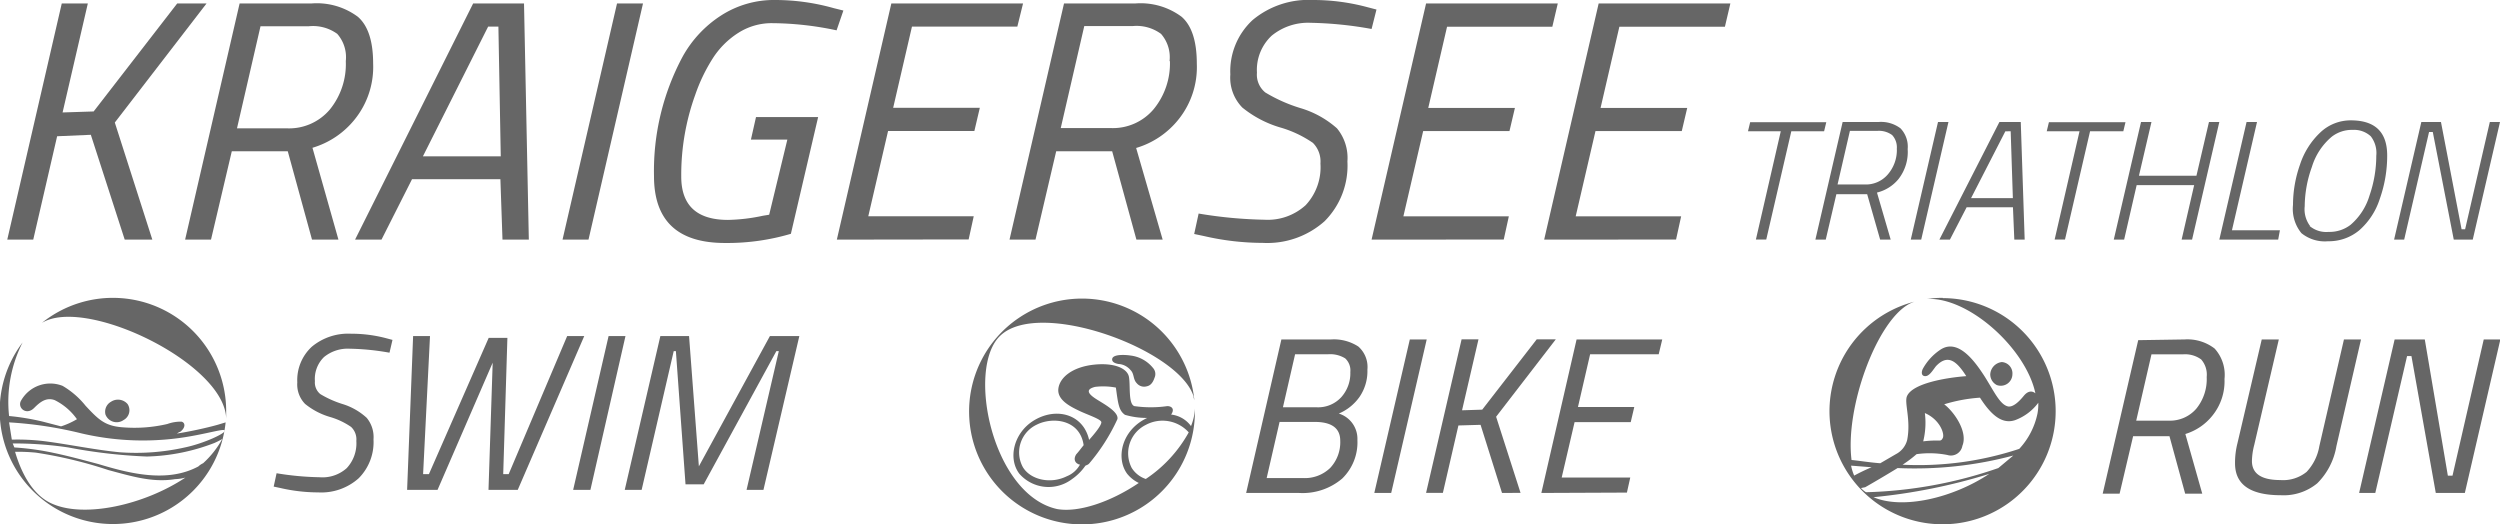
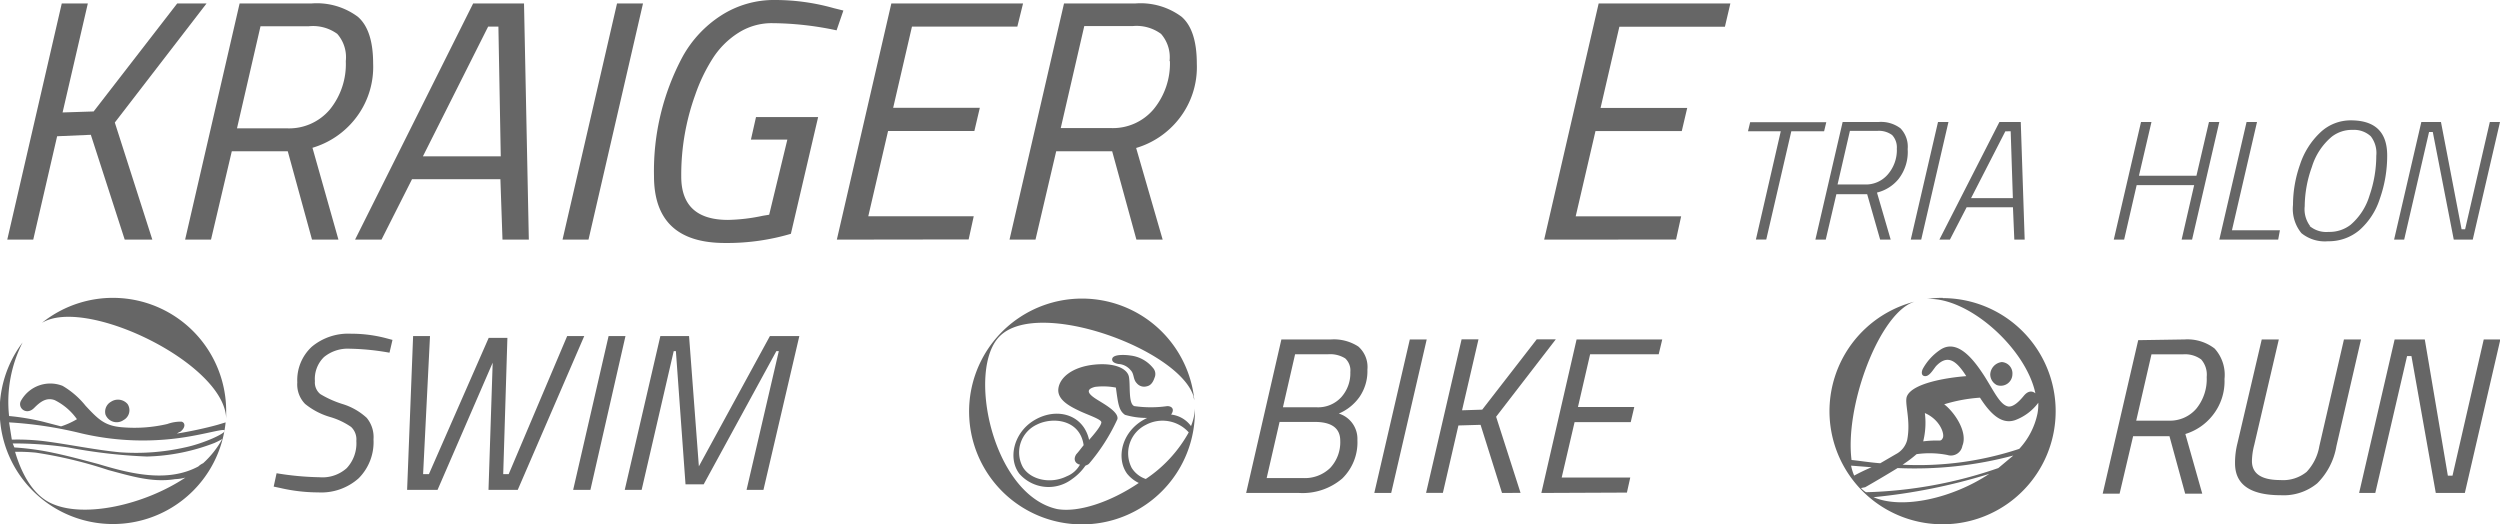
<svg xmlns="http://www.w3.org/2000/svg" viewBox="0 0 275.23 57.7">
  <defs>
    <style>.cls-1{fill:#666;}</style>
  </defs>
  <title>kraigerseetriathlon-client-logo</title>
  <g id="Ebene_2" data-name="Ebene 2">
    <g id="Ebene_1-2" data-name="Ebene 1">
      <path class="cls-1" d="M13.73,26.38,10,14.84,6.29,15,3.66,26.38H.8l6-26H9.67l-2.78,12,3.42-.11L19.51.38h3.23L12.64,13.49l4.13,12.89Z" />
      <path class="cls-1" d="M34.31.38a7.56,7.56,0,0,1,5.09,1.47Q41.08,3.31,41.08,7a9.2,9.2,0,0,1-2,6.11,9.37,9.37,0,0,1-4.68,3.16l2.86,10.11H34.35l-2.67-9.73H25.52l-2.29,9.73H20.38l6-26Zm3.76,6.35a3.9,3.9,0,0,0-.94-3A4.55,4.55,0,0,0,34,2.89H28.68L26.09,14.13h5.52a5.87,5.87,0,0,0,4.7-2.07A7.93,7.93,0,0,0,38.07,6.73Z" />
      <path class="cls-1" d="M39.09,26.38l13-26h5.6l.53,26H55.32l-.23-6.65H45.36L42,26.38ZM53.74,2.93,46.56,17.21h8.57L54.87,2.93Z" />
      <path class="cls-1" d="M61.93,26.38l6-26h2.86l-6,26Z" />
      <path class="cls-1" d="M79.81,26.75Q72,26.75,72,19.39A26.62,26.62,0,0,1,75.15,6.24a12.66,12.66,0,0,1,4.23-4.53,10.74,10.74,0,0,1,6-1.71,23.8,23.8,0,0,1,6.42.9l1.05.26L92.1,3.34A34.81,34.81,0,0,0,85,2.55a6.81,6.81,0,0,0-3.72,1.07,9.17,9.17,0,0,0-2.82,2.82,18.83,18.83,0,0,0-1.92,4,25.93,25.93,0,0,0-1.54,9q0,4.77,5.15,4.77A19.81,19.81,0,0,0,84,23.75l.68-.11,2-8.27H82.67l.56-2.48h6.84l-3,12.85A24.65,24.65,0,0,1,79.81,26.75Z" />
      <path class="cls-1" d="M92.13,26.38l6-26h14.5L112,2.93H100.4l-2.07,8.94h9.54l-.6,2.55h-9.5l-2.18,9.39H107.2l-.56,2.55Z" />
      <path class="cls-1" d="M125,.38a7.56,7.56,0,0,1,5.09,1.47q1.67,1.46,1.67,5.17a9.2,9.2,0,0,1-2,6.11,9.37,9.37,0,0,1-4.68,3.16L128,26.38h-2.89l-2.67-9.73h-6.16L114,26.38h-2.86l6-26Zm3.76,6.35a3.9,3.9,0,0,0-.94-3,4.55,4.55,0,0,0-3.12-.86h-5.33l-2.59,11.23h5.52a5.87,5.87,0,0,0,4.7-2.07A7.93,7.93,0,0,0,128.8,6.73Z" />
-       <path class="cls-1" d="M151,3.19a41.36,41.36,0,0,0-6.72-.68A6.33,6.33,0,0,0,140,3.93,5.15,5.15,0,0,0,138.38,8a2.52,2.52,0,0,0,.92,2.18,17.16,17.16,0,0,0,3.83,1.71,10.61,10.61,0,0,1,4.06,2.24,5.11,5.11,0,0,1,1.15,3.64,8.65,8.65,0,0,1-2.52,6.59,9.48,9.48,0,0,1-6.8,2.38,28.83,28.83,0,0,1-6.46-.75l-1.09-.23.49-2.25a48.82,48.82,0,0,0,7.25.68,6.2,6.2,0,0,0,4.53-1.6A6.1,6.1,0,0,0,145.37,18a2.89,2.89,0,0,0-.83-2.27,12.34,12.34,0,0,0-3.64-1.71,12,12,0,0,1-4.13-2.18,4.7,4.7,0,0,1-1.32-3.64,7.67,7.67,0,0,1,2.46-6A9.59,9.59,0,0,1,144.54,0a23,23,0,0,1,6,.79l1,.26Z" />
-       <path class="cls-1" d="M151,26.38l6-26h14.5l-.6,2.56H159.31l-2.07,8.94h9.54l-.6,2.55h-9.5l-2.18,9.39h11.61l-.56,2.55Z" />
      <path class="cls-1" d="M170,26.38l6-26h14.5l-.6,2.56H178.28l-2.07,8.94h9.54l-.6,2.55h-9.5l-2.18,9.39h11.61l-.56,2.55Z" />
      <path class="cls-1" d="M192.44,14.45l.24-1h8.38l-.24,1h-3.61l-2.76,11.92h-1.14l2.74-11.92Z" />
      <path class="cls-1" d="M206.82,13.43a3.56,3.56,0,0,1,2.41.7,2.91,2.91,0,0,1,.79,2.28,4.84,4.84,0,0,1-1,3.29,4.41,4.41,0,0,1-2.38,1.5l1.51,5.18h-1.16l-1.43-5h-3.39l-1.17,5h-1.14l3-12.95Zm2,3a2,2,0,0,0-.51-1.56,2.45,2.45,0,0,0-1.65-.46h-3l-1.36,5.9h3a3.18,3.18,0,0,0,2.51-1.08A4.11,4.11,0,0,0,208.83,16.45Z" />
      <path class="cls-1" d="M210.36,26.38l3-12.95h1.15l-3,12.95Z" />
      <path class="cls-1" d="M213.51,26.38l6.61-12.95h2.35l.43,12.95h-1.14l-.15-3.56h-5.1l-1.84,3.56Zm7.26-11.92L217,21.81h4.6l-.24-7.36Z" />
-       <path class="cls-1" d="M225.33,14.45l.24-1H234l-.24,1H230.1l-2.76,11.92h-1.14l2.74-11.92Z" />
      <path class="cls-1" d="M240.18,26.38l1.38-6h-6.33l-1.38,6h-1.14l3-12.95h1.15l-1.38,5.92h6.33l1.38-5.92h1.14l-3,12.95Z" />
      <path class="cls-1" d="M250.81,26.38h-6.48l3-12.95h1.15l-2.76,11.92H251Z" />
      <path class="cls-1" d="M262,21.88a7.73,7.73,0,0,1-2.26,3.47,5.23,5.23,0,0,1-3.45,1.21,4.08,4.08,0,0,1-2.92-.89,4.21,4.21,0,0,1-.93-3.11,13.39,13.39,0,0,1,.77-4.43,8.46,8.46,0,0,1,2.24-3.55,4.85,4.85,0,0,1,3.36-1.33q4,0,4,3.86A14.21,14.21,0,0,1,262,21.88Zm-7.73,3a2.85,2.85,0,0,0,2.09.65,3.78,3.78,0,0,0,2.42-.78,6.8,6.8,0,0,0,2.09-3.24,13.43,13.43,0,0,0,.74-4.36A3,3,0,0,0,261,15a2.72,2.72,0,0,0-2-.7,3.6,3.6,0,0,0-2.29.75,7,7,0,0,0-2.19,3.33,13,13,0,0,0-.79,4.33A3.07,3.07,0,0,0,254.32,24.88Z" />
      <path class="cls-1" d="M263.57,26.38l3-12.95h2.16L271,25.24h.39l2.72-11.81h1.12l-3,12.95h-2.09l-2.31-11.85h-.41l-2.74,11.85Z" />
      <path class="cls-1" d="M131.12,46.91a3.14,3.14,0,0,0-2.19-1.27c.42-.59.08-.93-.42-.93a12.89,12.89,0,0,1-3.63,0c-.68-.25-.42-2.28-.59-3.21s-1.6-1.6-3.88-1.35-3.72,1.35-3.89,2.62,1.35,2,2.28,2.45,2.45.93,2.45,1.27-.67,1.18-1.35,1.94a4,4,0,0,0-.51-1.27c-1.18-1.86-3.71-2.11-5.74-.76s-2.7,4.05-1.44,5.74a4.27,4.27,0,0,0,5.83.59,5.74,5.74,0,0,0,1.44-1.44c.08-.08.25-.08.42-.25a21,21,0,0,0,3.12-4.9c.17-.84-1.69-1.77-2.45-2.28s-1.1-1,0-1.27a7.54,7.54,0,0,1,2.28.08c.25,1.86.34,2.53,1,3a8.48,8.48,0,0,0,2.45.34c-2.87,1.35-3.46,4.48-2.2,6.16a3.73,3.73,0,0,0,1.27,1c-3.12,2.11-6.67,3.29-9,2.87-7.18-1.6-10-15.54-6.25-19.08,4.31-4.14,19.68,1.52,21.28,6.67,0,.15.06.3.09.45a12.43,12.43,0,1,0,.06,1.16c0-.08,0-.17,0-.25A5.88,5.88,0,0,1,131.12,46.91Zm-12.46,4.15a.3.3,0,0,0,.24.08,2.84,2.84,0,0,1-1.45,1.29c-1.78.89-4,.4-4.84-1a3.38,3.38,0,0,1,1.53-4.68c1.78-.89,4.76-.56,5.16,2.26-.32.4-.56.73-.81,1C118.17,50.5,118.33,50.9,118.66,51.07Zm7.48,1.67a2.92,2.92,0,0,1-1.55-1.22,3.49,3.49,0,0,1,1.55-4.73,3.88,3.88,0,0,1,4.73.82A14.73,14.73,0,0,1,126.13,52.74Z" />
      <path class="cls-1" d="M124.45,39.14c-.51-.08-1.86-.17-2,.34-.08.34.25.51.67.59a1.87,1.87,0,0,1,1.35.68c.42.42.25,1,.68,1.44a1.05,1.05,0,0,0,1.1.34c.42-.08.68-.42.85-.93a1,1,0,0,0-.17-1.1A3.75,3.75,0,0,0,124.45,39.14Z" />
      <path class="cls-1" d="M219.83,42.39a1.28,1.28,0,0,0,1.72-1.17,1.25,1.25,0,0,0-1.17-1.36,1.44,1.44,0,0,0-1.27,1.36A1.33,1.33,0,0,0,219.83,42.39Z" />
      <path class="cls-1" d="M213.88,32.79a12.54,12.54,0,0,0-1.73.12c4.65-.22,10.91,5.52,11.93,10.39-.45-.36-.9-.18-1.27.27s-1.09,1.27-1.72,1.18c-.9-.18-1.54-1.63-2.62-3.34-1-1.54-2.89-4.25-4.88-2.89a6,6,0,0,0-1.9,2.08c-.18.36-.18.81.27.81s.81-.63,1.17-1.09c1.36-1.45,2.35-.45,3.34,1.09-2.35.18-5.87.81-6.51,2.17-.36.72.45,2.62,0,4.88A2.44,2.44,0,0,1,208.72,50L207,51c-1.18-.09-2.26-.27-3.16-.36-.72-5.69,2.71-15.19,6.33-17.17a4.22,4.22,0,0,1,.6-.26,12.45,12.45,0,1,0,3.12-.39Zm-2,12.67c1.7.72,2.24,2.33,2,2.77-.09.18-.18.27-.36.27a12,12,0,0,0-1.79.09A8.52,8.52,0,0,0,211.91,45.46Zm-8.12,5.8,2.29.18a20.56,20.56,0,0,0-1.92.92A5.17,5.17,0,0,1,203.79,51.26Zm2.47,3.48A63.65,63.65,0,0,0,219,52.17C215,54.83,209.47,56.12,206.26,54.74ZM220,51.53a48.16,48.16,0,0,1-14.57,2.66,2.48,2.48,0,0,1-.55-.46l.46-.09c.82-.46,2.38-1.38,3.57-2.11a42,42,0,0,0,12.74-1.38Zm2.29-2.11a35.25,35.25,0,0,1-12.83,1.74A13.54,13.54,0,0,0,211,50a10.21,10.21,0,0,1,3.39.09,1.28,1.28,0,0,0,1.65-1c.64-1.56-.92-3.76-2-4.58a17.28,17.28,0,0,1,3.94-.73c1.28,2,2.48,2.93,3.85,2.48a5.6,5.6,0,0,0,2.57-1.92,5.62,5.62,0,0,1-.09,1.19A8.14,8.14,0,0,1,222.3,49.42Z" />
      <path class="cls-1" d="M12.22,44.23a1.26,1.26,0,0,0-.61,1.4,1.32,1.32,0,0,0,2,.61,1.23,1.23,0,0,0,.44-1.75A1.39,1.39,0,0,0,12.22,44.23Z" />
      <path class="cls-1" d="M19.47,47.73c.17-.09.26-.18.35-.18.61-.44.61-1,.17-1.13a4.35,4.35,0,0,0-1.57.26,16,16,0,0,1-5.07.35c-1.84-.17-2.54-.87-3.93-2.36a9.17,9.17,0,0,0-2.53-2.19,3.69,3.69,0,0,0-4.54,1.57c-.52.79.52,1.75,1.4.87.61-.61,1.31-1.22,2.27-.87a6.56,6.56,0,0,1,2.45,2.1,8.44,8.44,0,0,1-1.75.79l-2-.52A26.77,26.77,0,0,0,1,45.8a14.41,14.41,0,0,1,1.49-8.1,12.47,12.47,0,1,0,22.35,8.8l-.86.26C22.71,47.12,20.7,47.55,19.47,47.73ZM5.66,55.42c-1.92-.87-3.23-3.06-4-5.68a20.53,20.53,0,0,1,2.27.09,48,48,0,0,1,8,1.92c2.62.7,4.89,1.4,7.34,1a5.11,5.11,0,0,0,1.14-.17C15.89,55.59,9.25,57.08,5.66,55.42ZM22.36,51a1.83,1.83,0,0,0-.52.35c-3.41,1.83-7.52.79-11-.26-1.66-.44-3.23-.87-4.89-1.22a29.73,29.73,0,0,0-4.37-.61l-.18-.44a40.94,40.94,0,0,1,6.12.44,58.12,58.12,0,0,0,8.65,1,22,22,0,0,0,7.43-1.49,8.29,8.29,0,0,0,.87-.44A10.31,10.31,0,0,1,22.36,51Zm2.36-3.58c.17.26-2.27,1.4-4.37,1.84a24.56,24.56,0,0,1-7.17.53c-2.71-.26-5.59-.87-8.3-1.22a24.63,24.63,0,0,0-3.58-.17L1,46.5a44,44,0,0,1,8,1.22A29.73,29.73,0,0,0,21.13,48C23.14,47.64,24.63,47.2,24.72,47.38Z" />
      <path class="cls-1" d="M24.9,46.18c0-.31,0-.63,0-.95A12.47,12.47,0,0,0,4.62,35.54a4.49,4.49,0,0,1,.43-.22C10.31,33,24.92,40.27,24.9,46.18Z" />
      <path class="cls-1" d="M42.88,38.83a27,27,0,0,0-4.38-.44,4.12,4.12,0,0,0-2.83.92,3.35,3.35,0,0,0-1,2.66,1.64,1.64,0,0,0,.6,1.42,11.16,11.16,0,0,0,2.5,1.11A6.91,6.91,0,0,1,40.37,46a3.32,3.32,0,0,1,.75,2.37,5.63,5.63,0,0,1-1.64,4.29,6.18,6.18,0,0,1-4.43,1.55,18.76,18.76,0,0,1-4.21-.49l-.71-.15.32-1.47a31.81,31.81,0,0,0,4.72.44,4,4,0,0,0,3-1,4,4,0,0,0,1.06-3A1.88,1.88,0,0,0,38.65,47a8,8,0,0,0-2.37-1.11,7.83,7.83,0,0,1-2.69-1.42,3.06,3.06,0,0,1-.86-2.37,5,5,0,0,1,1.6-3.93,6.25,6.25,0,0,1,4.32-1.43,15,15,0,0,1,3.92.51l.64.17Z" />
      <path class="cls-1" d="M45.48,37h1.86l-.76,15.2h.64l6.58-15h2.06l-.46,15H56L62.44,37h1.88L57,53.93H53.78l.46-14-6.07,14H44.82Z" />
      <path class="cls-1" d="M63.1,53.93,67,37h1.86L65,53.93Z" />
      <path class="cls-1" d="M68.78,53.93,72.7,37h3.16l1.08,14.34L84.76,37H88L84.05,53.93H82.19l3.55-15.27h-.27l-8,14.66h-2L74.41,38.66h-.24L70.64,53.93Z" />
      <path class="cls-1" d="M240.5,37.37a4.91,4.91,0,0,1,3.31,1,4.31,4.31,0,0,1,1.09,3.36,6,6,0,0,1-1.31,4,6.09,6.09,0,0,1-3,2.05l1.86,6.57h-1.88l-1.73-6.33h-4l-1.49,6.33h-1.86l3.91-16.9Zm2.44,4.13a2.54,2.54,0,0,0-.61-1.93,3,3,0,0,0-2-.56h-3.47l-1.68,7.3h3.59A3.82,3.82,0,0,0,241.79,45,5.15,5.15,0,0,0,242.94,41.5Z" />
      <path class="cls-1" d="M247.92,50.75q0,2.1,3.13,2.1a4.1,4.1,0,0,0,2.89-.9,5.45,5.45,0,0,0,1.4-2.83l2.71-11.75h1.88l-2.71,11.75a7.53,7.53,0,0,1-2.11,4.09,5.81,5.81,0,0,1-4,1.31q-5.06,0-5.05-3.52a8.73,8.73,0,0,1,.27-2.22L249,37.37h1.88L248.17,49A7.4,7.4,0,0,0,247.92,50.75Z" />
      <path class="cls-1" d="M259.72,54.27l3.91-16.9h3.32l2.54,15H270l3.44-15h1.83l-3.91,16.9h-3.2L265.48,39.2H265L261.5,54.27Z" />
      <path class="cls-1" d="M146.54,37.37a4.94,4.94,0,0,1,3,.78,3,3,0,0,1,1,2.55,5,5,0,0,1-.87,3,5.32,5.32,0,0,1-2.28,1.83,2.91,2.91,0,0,1,2.05,2.91,5.56,5.56,0,0,1-1.68,4.25A6.72,6.72,0,0,1,143,54.27h-5.81l3.88-16.9Zm-1.81,9.08h-3.86l-1.42,6.18h4a4,4,0,0,0,3-1.12,4.14,4.14,0,0,0,1.1-3Q147.54,46.45,144.73,46.45ZM146.22,39h-3.64l-1.34,5.84H145a3.45,3.45,0,0,0,2.66-1.11,3.93,3.93,0,0,0,1-2.77,1.8,1.8,0,0,0-.57-1.51A3.16,3.16,0,0,0,146.22,39Z" />
      <path class="cls-1" d="M151.3,54.27l3.91-16.9h1.86l-3.91,16.9Z" />
      <path class="cls-1" d="M165.36,54.27,163,46.77l-2.44.07-1.71,7.42H157l3.91-16.9h1.86l-1.81,7.81,2.22-.07,6-7.74h2.1l-6.57,8.52,2.69,8.38Z" />
      <path class="cls-1" d="M169.69,54.27l3.88-16.9H183L182.61,39h-7.55l-1.34,5.81h6.2l-.39,1.66h-6.18l-1.42,6.1h7.55l-.37,1.66Z" />
    </g>
  </g>
</svg>